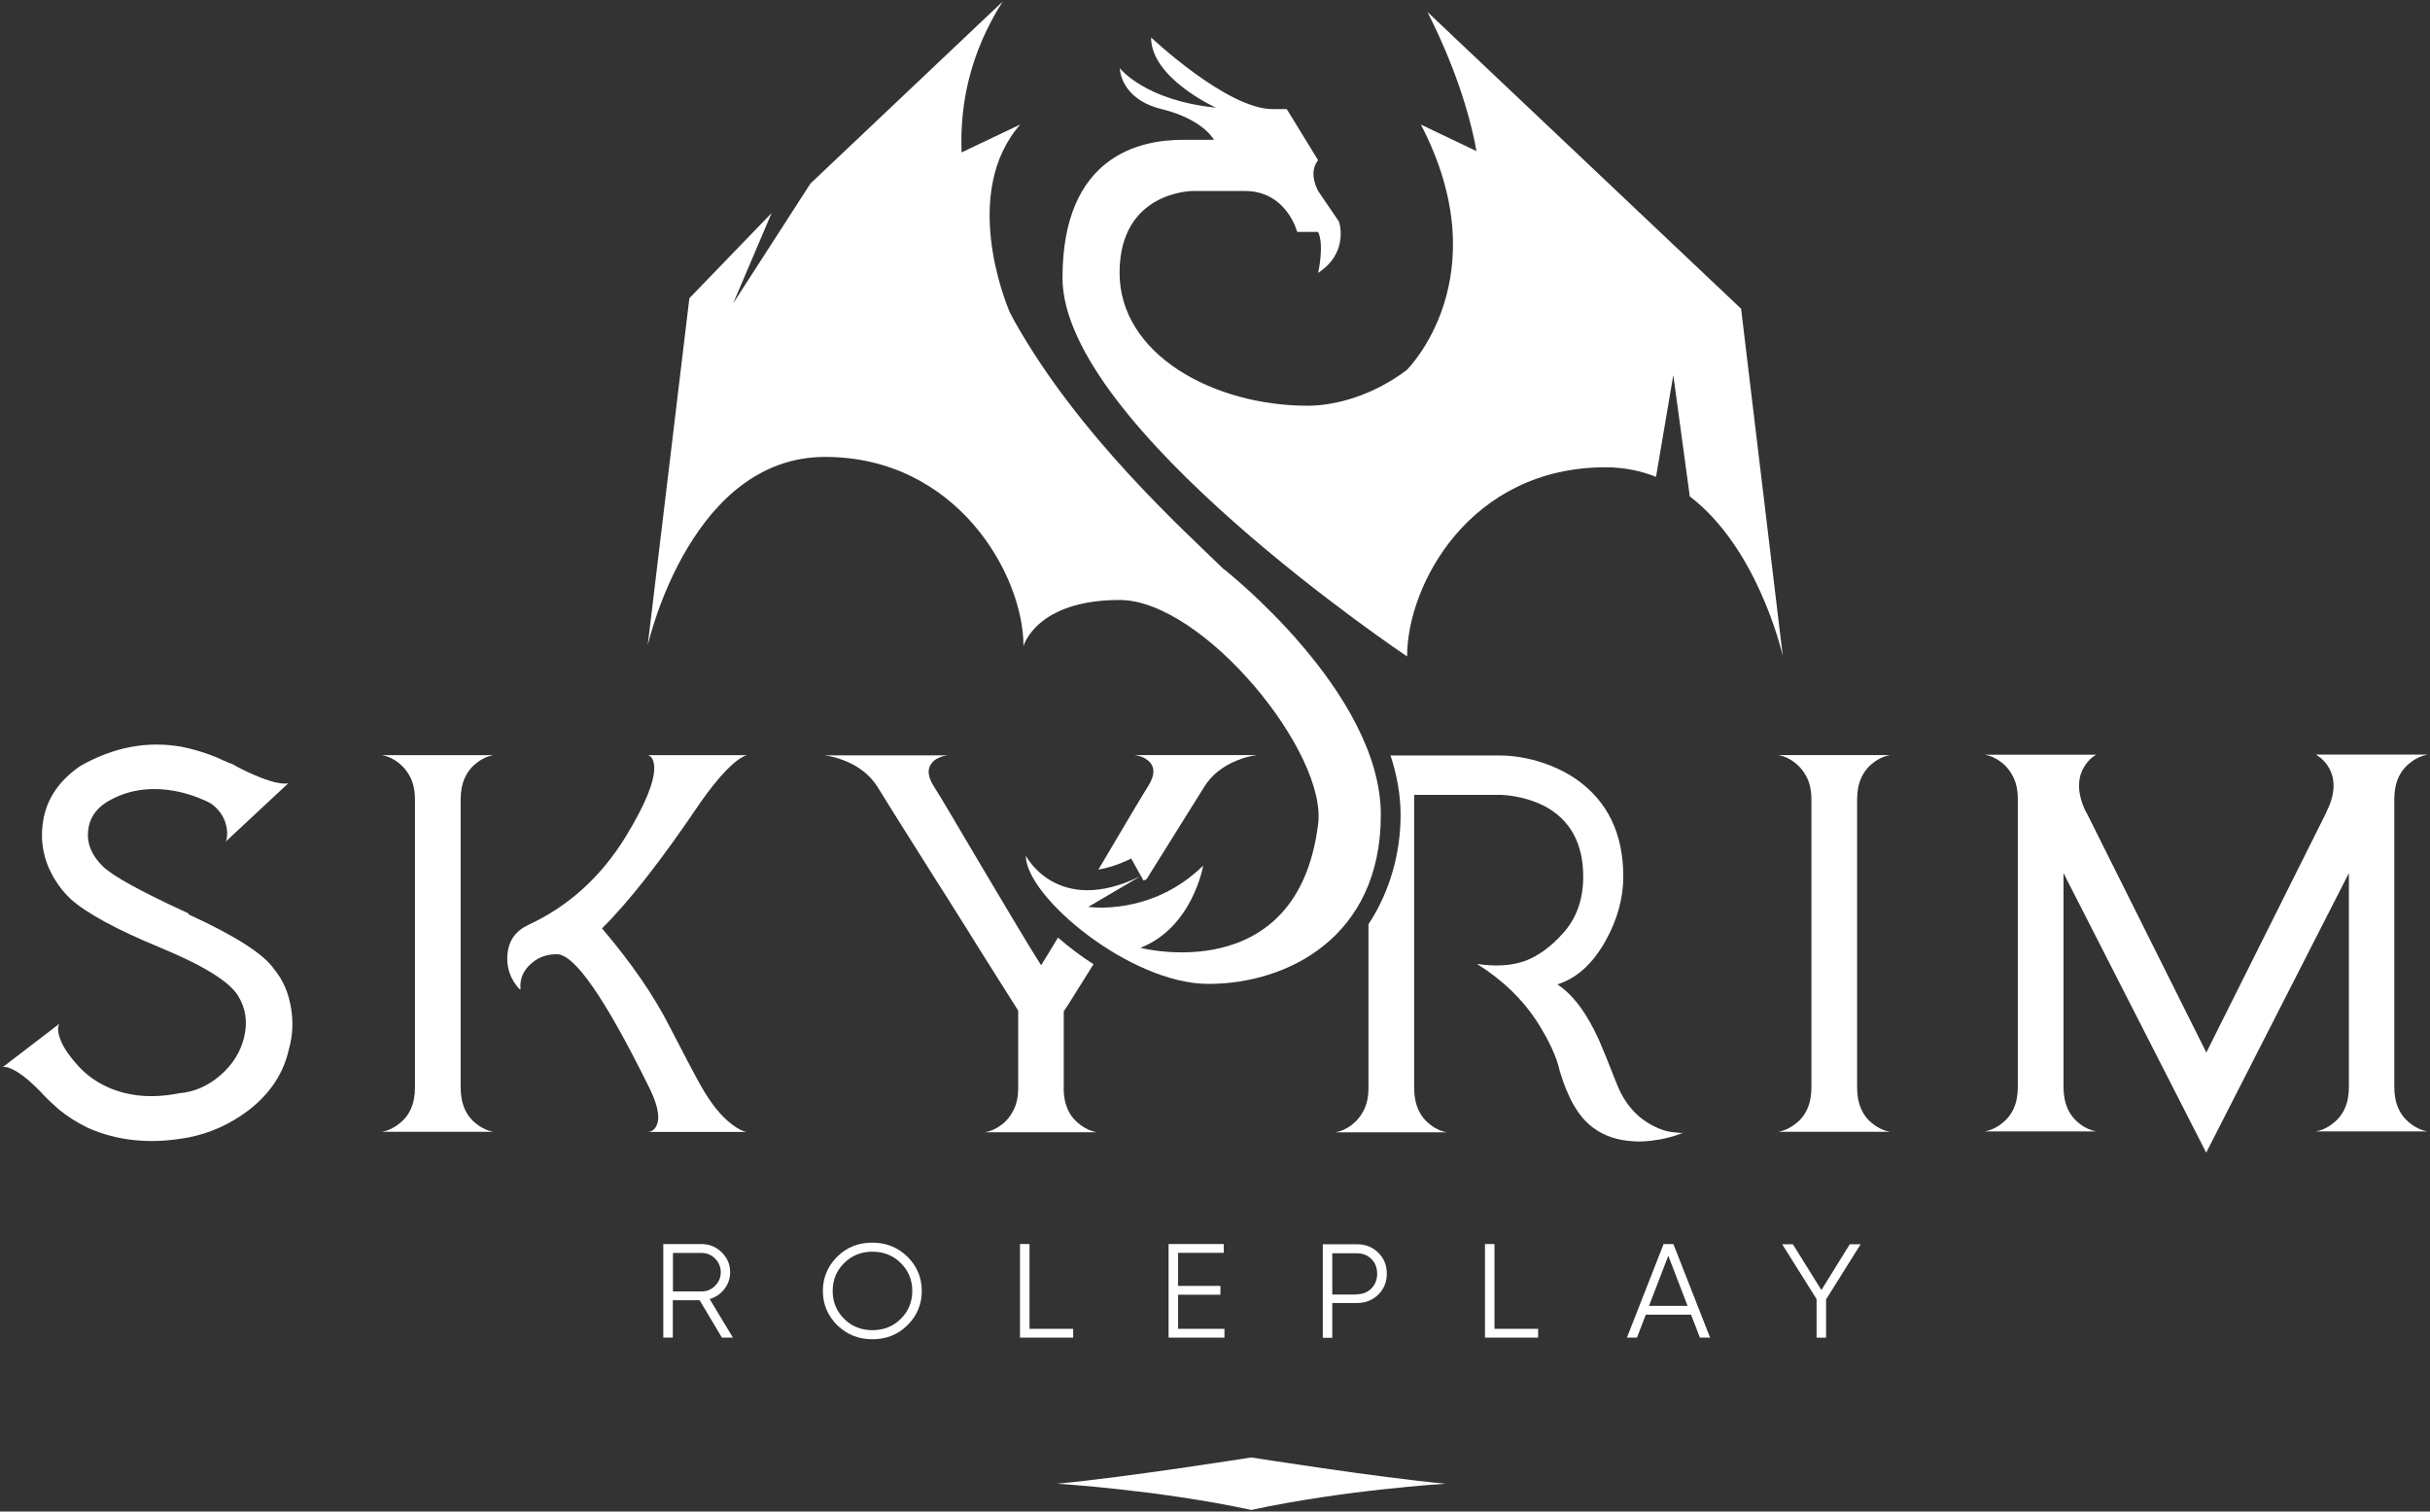
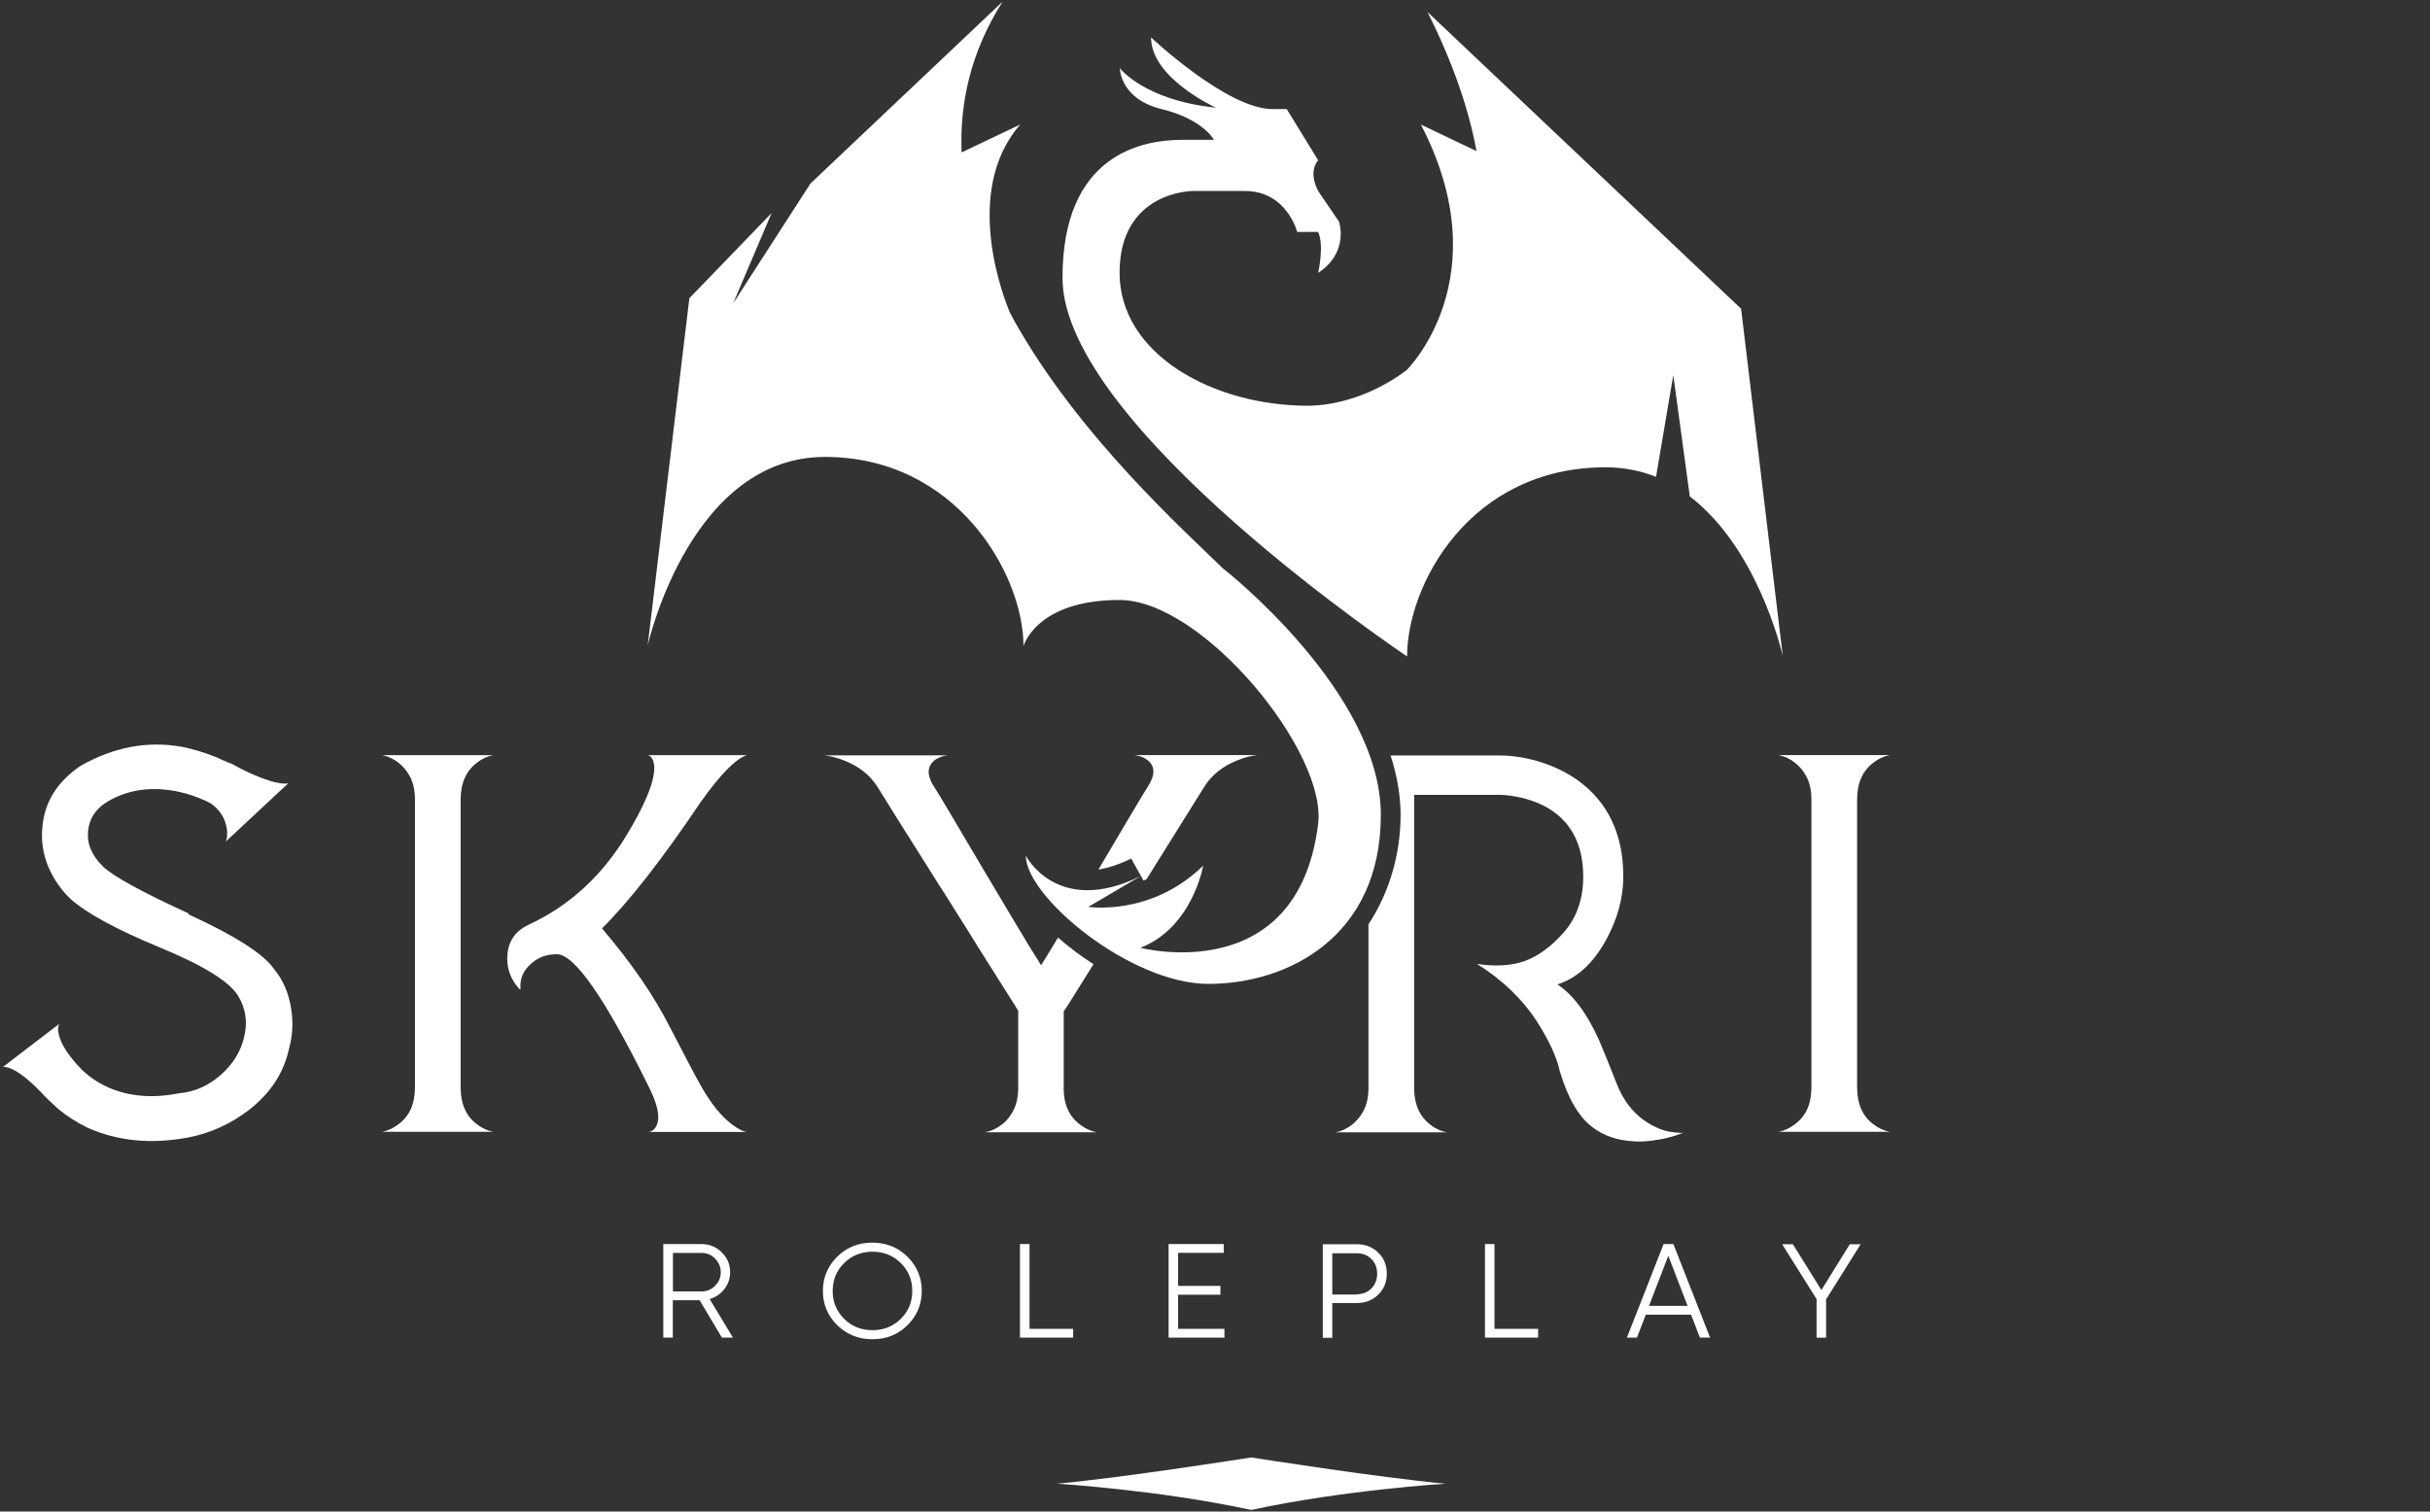
<svg xmlns="http://www.w3.org/2000/svg" width="90" height="56" viewBox="0 0 90 56" fill="none">
  <rect x="0" y="0" width="90" height="56" fill="#333333" stroke="none" />
  <path d="M45.331 21.095C43.862 19.656 39.952 16.155 37.555 11.866C37.505 11.774 37.456 11.676 37.406 11.584C37.227 11.171 35.59 7.125 37.788 4.611L35.615 5.647C35.54 3.794 35.962 1.907 37.133 0.06L30.017 6.799L27.154 11.239L28.578 7.893L25.532 11.049L23.988 23.915C24.083 23.502 25.69 16.928 30.558 16.928C35.426 16.928 37.907 21.28 37.907 23.935C37.907 23.935 38.374 22.228 41.465 22.228C44.557 22.228 49.201 27.912 48.814 30.567C48.04 36.631 42.239 35.114 42.239 35.114C44.175 34.355 44.562 32.07 44.562 32.07C42.636 33.957 40.309 33.597 40.309 33.597L42.244 32.459C39.153 33.976 37.992 31.7 37.992 31.7C37.992 33.218 41.857 36.451 44.76 36.451C47.663 36.451 51.142 34.735 51.142 30.188C51.142 25.642 45.341 21.095 45.341 21.095H45.331Z" fill="white" />
  <path d="M52.869 0.443C53.837 2.369 54.407 4.081 54.685 5.598L52.626 4.615C55.578 10.3 52.1 13.709 52.1 13.709C52.105 13.709 52.115 13.699 52.12 13.694C50.919 14.608 49.534 15.031 48.428 15.031C44.949 15.031 41.466 13.135 41.466 10.105C41.466 7.076 44.175 7.076 44.175 7.076H46.11C47.658 7.076 48.045 8.593 48.045 8.593H48.82C49.053 9.089 48.82 10.11 48.82 10.11C49.981 9.352 49.594 8.214 49.594 8.214L48.82 7.076C48.432 6.317 48.82 5.938 48.82 5.938L47.658 4.042H47.132C45.445 4.042 42.632 1.387 42.632 1.387C42.632 2.894 45.009 3.978 45.033 3.988C42.389 3.721 41.475 2.525 41.475 2.525C41.475 2.525 41.475 3.662 43.024 4.042C44.572 4.421 44.959 5.18 44.959 5.18H43.798C42.25 5.18 39.352 5.748 39.352 10.295C39.352 15.79 52.115 24.319 52.115 24.319C52.115 21.664 54.437 17.312 59.464 17.312C60.154 17.312 60.774 17.443 61.334 17.667L61.974 13.898L62.585 18.391C65.051 20.273 65.959 23.998 66.029 24.304L64.485 11.438L52.869 0.443Z" fill="white" />
  <path d="M6.978 33.874C8.715 34.667 9.777 35.352 10.154 35.907C10.487 36.31 10.695 36.796 10.784 37.37C10.864 37.881 10.839 38.377 10.705 38.848C10.511 39.748 10.015 40.507 9.211 41.129C8.546 41.635 7.807 41.975 6.998 42.136C5.614 42.398 4.363 42.281 3.237 41.776C2.845 41.581 2.487 41.358 2.165 41.09C2.071 41.003 1.966 40.91 1.857 40.808L1.798 40.75L1.743 40.696L1.664 40.618C1.192 40.108 0.79 39.772 0.468 39.617C0.374 39.573 0.274 39.539 0.2 39.529H0.116L0.096 39.539L2.215 37.915C2.19 37.939 2.16 37.993 2.155 38.061C2.145 38.153 2.155 38.255 2.19 38.367C2.269 38.683 2.502 39.053 2.88 39.471C2.924 39.514 2.969 39.563 3.018 39.617C3.088 39.685 3.167 39.753 3.247 39.821C3.465 40.001 3.708 40.147 3.981 40.273C4.755 40.623 5.648 40.701 6.631 40.502C7.197 40.458 7.713 40.229 8.174 39.826C8.621 39.432 8.909 38.97 9.038 38.44C9.177 37.876 9.107 37.365 8.819 36.894C8.497 36.364 7.529 35.766 5.916 35.099C4.304 34.433 3.212 33.835 2.626 33.315C2.269 32.979 1.991 32.58 1.788 32.109C1.589 31.623 1.52 31.136 1.569 30.645C1.649 29.712 2.12 28.963 2.974 28.379C4.219 27.669 5.475 27.441 6.74 27.669C7.132 27.747 7.534 27.864 7.946 28.029C8.015 28.053 8.085 28.087 8.164 28.122L8.254 28.165L8.343 28.199C8.457 28.258 8.536 28.287 8.571 28.292C9.206 28.642 9.742 28.866 10.169 28.977C10.318 29.011 10.447 29.031 10.546 29.031C10.591 29.031 10.616 29.031 10.64 29.021C10.665 29.021 10.675 29.021 10.685 29.011L8.348 31.19C8.373 31.166 8.402 31.098 8.407 31C8.417 30.888 8.417 30.762 8.388 30.631C8.318 30.281 8.125 29.989 7.802 29.76L7.777 29.75L7.743 29.731L7.638 29.677C7.544 29.634 7.445 29.6 7.35 29.556C7.043 29.435 6.75 29.352 6.442 29.298C5.51 29.138 4.691 29.274 3.966 29.707C3.539 29.969 3.301 30.339 3.262 30.791C3.217 31.263 3.401 31.705 3.827 32.114C4.195 32.464 5.251 33.047 6.983 33.84L6.978 33.874Z" fill="white" />
  <path d="M18.272 27.976C18.074 28.01 17.86 28.102 17.662 28.258C17.26 28.564 17.061 29.016 17.061 29.624V40.283C17.061 40.891 17.26 41.352 17.662 41.649C17.86 41.805 18.074 41.897 18.272 41.931H14.148C14.347 41.897 14.56 41.805 14.759 41.649C15.171 41.348 15.369 40.891 15.369 40.283V29.624C15.369 29.288 15.31 29.002 15.176 28.754C15.071 28.559 14.932 28.394 14.759 28.258C14.56 28.102 14.347 28.01 14.148 27.976H18.272ZM27.656 27.976C27.239 28.122 26.668 28.7 25.944 29.726C24.515 31.846 23.299 33.402 22.296 34.394C23.388 35.678 24.222 36.889 24.807 38.046C25.403 39.194 25.775 39.908 25.944 40.2C26.321 40.876 26.718 41.372 27.14 41.678C27.348 41.834 27.522 41.917 27.656 41.936H23.998C24.147 41.926 24.252 41.844 24.321 41.688C24.46 41.387 24.356 40.895 23.998 40.2C22.401 36.971 21.279 35.352 20.624 35.352C20.267 35.352 19.969 35.454 19.726 35.654C19.384 35.926 19.24 36.262 19.279 36.655H19.269L19.259 36.646C19.259 36.646 19.24 36.636 19.24 36.646C18.897 36.271 18.753 35.843 18.793 35.362C18.838 34.856 19.091 34.492 19.562 34.268C21.056 33.577 22.257 32.488 23.175 30.995C23.889 29.823 24.237 28.977 24.232 28.438C24.222 28.175 24.142 28.019 23.998 27.976H27.656Z" fill="white" />
  <path d="M69.993 27.975C69.794 28.009 69.581 28.101 69.382 28.257C68.98 28.563 68.782 29.015 68.782 29.623V40.282C68.782 40.889 68.98 41.352 69.382 41.648C69.581 41.804 69.794 41.896 69.993 41.93H65.869C66.068 41.896 66.281 41.804 66.48 41.648C66.891 41.347 67.09 40.889 67.09 40.282V29.623C67.09 29.288 67.03 29.001 66.896 28.753C66.792 28.558 66.653 28.393 66.48 28.257C66.281 28.101 66.068 28.009 65.869 27.975H69.993Z" fill="white" />
-   <path d="M89.899 27.96C89.7 27.994 89.487 28.086 89.288 28.242C88.877 28.548 88.678 29 88.678 29.608V40.267C88.678 40.875 88.877 41.327 89.288 41.634C89.487 41.789 89.7 41.881 89.899 41.916H85.775C85.974 41.881 86.187 41.789 86.386 41.634C86.798 41.327 86.996 40.875 86.996 40.267V32.346L81.711 42.703L76.426 32.346V40.267C76.426 40.875 76.625 41.327 77.027 41.634C77.225 41.789 77.439 41.881 77.637 41.916H73.514C73.712 41.881 73.925 41.789 74.124 41.634C74.536 41.327 74.734 40.875 74.734 40.267V29.608C74.734 29.273 74.675 28.986 74.541 28.738C74.437 28.543 74.298 28.368 74.124 28.242C73.925 28.086 73.712 27.994 73.514 27.96H77.637C77.454 28.062 77.295 28.223 77.166 28.456C77.052 28.65 77.002 28.874 77.002 29.112C77.002 29.414 77.091 29.744 77.265 30.095L77.285 30.119L81.716 38.993L86.157 30.104V30.095C86.48 29.453 86.515 28.908 86.261 28.451C86.182 28.305 86.078 28.189 85.949 28.077C85.904 28.043 85.87 28.018 85.825 27.989C85.815 27.979 85.8 27.97 85.79 27.965L85.78 27.955H89.904L89.899 27.96Z" fill="white" />
  <path d="M26.739 49.556L25.911 48.17H24.919V49.556H24.566V46.089H25.98C26.273 46.089 26.521 46.191 26.729 46.395C26.938 46.6 27.042 46.843 27.042 47.13C27.042 47.363 26.972 47.572 26.828 47.757C26.685 47.942 26.501 48.063 26.283 48.126L27.146 49.556H26.744H26.739ZM24.924 46.419V47.844H25.985C26.179 47.844 26.347 47.776 26.486 47.635C26.625 47.494 26.695 47.329 26.695 47.134C26.695 46.94 26.625 46.77 26.486 46.629C26.347 46.488 26.184 46.419 25.985 46.419H24.924Z" fill="white" />
  <path d="M33.609 49.096C33.257 49.446 32.825 49.616 32.309 49.616C31.793 49.616 31.366 49.441 31.009 49.096C30.656 48.745 30.477 48.322 30.477 47.827C30.477 47.331 30.656 46.907 31.009 46.557C31.361 46.207 31.793 46.037 32.309 46.037C32.825 46.037 33.252 46.212 33.609 46.557C33.961 46.907 34.14 47.331 34.14 47.827C34.14 48.322 33.961 48.75 33.609 49.096ZM31.262 48.857C31.544 49.139 31.897 49.28 32.314 49.28C32.73 49.28 33.083 49.139 33.366 48.857C33.649 48.575 33.788 48.23 33.788 47.827C33.788 47.423 33.649 47.078 33.366 46.796C33.083 46.514 32.73 46.372 32.314 46.372C31.897 46.372 31.544 46.514 31.262 46.796C30.979 47.078 30.84 47.423 30.84 47.827C30.84 48.23 30.979 48.575 31.262 48.857Z" fill="white" />
  <path d="M38.13 49.23H39.747V49.556H37.777V46.089H38.13V49.225V49.23Z" fill="white" />
  <path d="M43.633 49.23H45.35V49.556H43.281V46.089H45.325V46.415H43.633V47.64H45.201V47.966H43.633V49.225V49.23Z" fill="white" />
  <path d="M50.252 46.096C50.57 46.096 50.833 46.198 51.046 46.407C51.259 46.616 51.363 46.874 51.363 47.185C51.363 47.496 51.259 47.754 51.046 47.963C50.833 48.172 50.57 48.274 50.252 48.274H49.344V49.563H48.992V46.096H50.252ZM50.252 47.949C50.471 47.949 50.654 47.875 50.793 47.734C50.932 47.593 51.006 47.409 51.006 47.19C51.006 46.971 50.937 46.786 50.793 46.645C50.649 46.499 50.471 46.431 50.252 46.431H49.344V47.958H50.252V47.949Z" fill="white" />
  <path d="M55.351 49.23H56.968V49.556H54.999V46.089H55.351V49.225V49.23Z" fill="white" />
  <path d="M62.959 49.556L62.632 48.705H60.956L60.628 49.556H60.256L61.615 46.089H61.977L63.337 49.556H62.965H62.959ZM61.079 48.379H62.503L61.789 46.522L61.074 48.379H61.079Z" fill="white" />
  <path d="M68.913 46.096L67.633 48.138V49.558H67.281V48.128L66.006 46.096H66.403L67.459 47.793L68.511 46.096H68.908H68.913Z" fill="white" />
  <path d="M42.348 32.623C42.383 32.609 42.422 32.589 42.462 32.575C42.477 32.55 42.497 32.521 42.512 32.497C43.688 30.615 44.388 29.497 44.616 29.127C44.884 28.709 45.286 28.383 45.827 28.169C46.094 28.057 46.343 27.999 46.561 27.975H42.025C42.219 27.999 42.383 28.062 42.512 28.169C42.78 28.383 42.79 28.709 42.522 29.127C42.348 29.399 41.752 30.401 40.74 32.117C40.721 32.151 40.7 32.181 40.681 32.215C41.033 32.157 41.43 32.035 41.896 31.806L42.348 32.618V32.623Z" fill="white" />
  <path d="M39.398 40.288V37.467L39.557 37.229C39.8 36.84 40.118 36.334 40.5 35.722C40.029 35.42 39.587 35.085 39.185 34.735C38.942 35.138 38.734 35.483 38.56 35.761C38.292 35.342 37.95 34.778 37.533 34.078C37.235 33.582 36.853 32.931 36.372 32.128C35.359 30.412 34.769 29.41 34.59 29.138C34.441 28.909 34.382 28.7 34.397 28.53C34.417 28.394 34.486 28.272 34.595 28.18C34.734 28.068 34.903 28.01 35.081 27.985H30.546C30.764 28.01 31.008 28.073 31.28 28.18C31.821 28.394 32.223 28.72 32.491 29.138C32.744 29.556 33.483 30.728 34.699 32.658C34.928 33.008 35.181 33.417 35.468 33.874C35.662 34.175 35.915 34.584 36.228 35.09C36.892 36.14 37.334 36.85 37.572 37.219L37.711 37.443V40.297C37.711 40.633 37.652 40.92 37.518 41.168C37.414 41.362 37.275 41.538 37.101 41.664C36.902 41.819 36.689 41.912 36.49 41.946H40.614C40.416 41.912 40.203 41.819 40.004 41.664C39.592 41.362 39.394 40.905 39.394 40.297L39.398 40.288Z" fill="white" />
  <path d="M62.216 41.969C62.136 41.959 62.052 41.95 61.963 41.945C61.73 41.92 61.511 41.852 61.293 41.741C60.648 41.434 60.176 40.904 59.879 40.151C59.581 39.392 59.363 38.852 59.224 38.536C58.777 37.544 58.266 36.854 57.68 36.469C58.405 36.241 58.995 35.701 59.477 34.836C59.904 34.058 60.122 33.27 60.122 32.477C60.122 30.907 59.556 29.716 58.429 28.903C57.983 28.587 57.487 28.359 56.931 28.194C56.45 28.057 55.988 27.989 55.546 27.989H51.502C51.736 28.709 51.874 29.448 51.874 30.197C51.874 31.592 51.482 33.032 50.684 34.242V40.301C50.684 40.637 50.624 40.924 50.49 41.172C50.386 41.366 50.247 41.532 50.073 41.668C49.875 41.823 49.661 41.916 49.463 41.95H53.587C53.388 41.916 53.175 41.823 52.976 41.668C52.574 41.361 52.376 40.909 52.376 40.301V29.448H55.631C55.675 29.458 55.72 29.458 55.77 29.458C55.899 29.467 56.033 29.492 56.162 29.516C56.544 29.584 56.896 29.706 57.209 29.866C58.162 30.377 58.638 31.252 58.638 32.482C58.638 33.314 58.395 34.004 57.904 34.559C57.442 35.079 56.961 35.429 56.455 35.609C55.968 35.779 55.383 35.813 54.703 35.711C55.656 36.309 56.385 37.019 56.916 37.831C57.368 38.541 57.655 39.154 57.77 39.684C58.067 40.685 58.469 41.376 58.98 41.76C59.392 42.076 59.889 42.246 60.474 42.28C60.702 42.3 60.935 42.29 61.189 42.256C61.387 42.232 61.591 42.198 61.789 42.144C61.938 42.11 62.121 42.052 62.345 41.965C62.305 41.969 62.265 41.974 62.206 41.974L62.216 41.969Z" fill="white" />
  <path d="M46.343 53.995C46.343 53.995 41.649 54.739 39.148 54.968C39.148 54.968 42.904 55.196 46.343 55.94C49.782 55.196 53.538 54.968 53.538 54.968C51.037 54.739 46.343 53.995 46.343 53.995Z" fill="white" />
</svg>